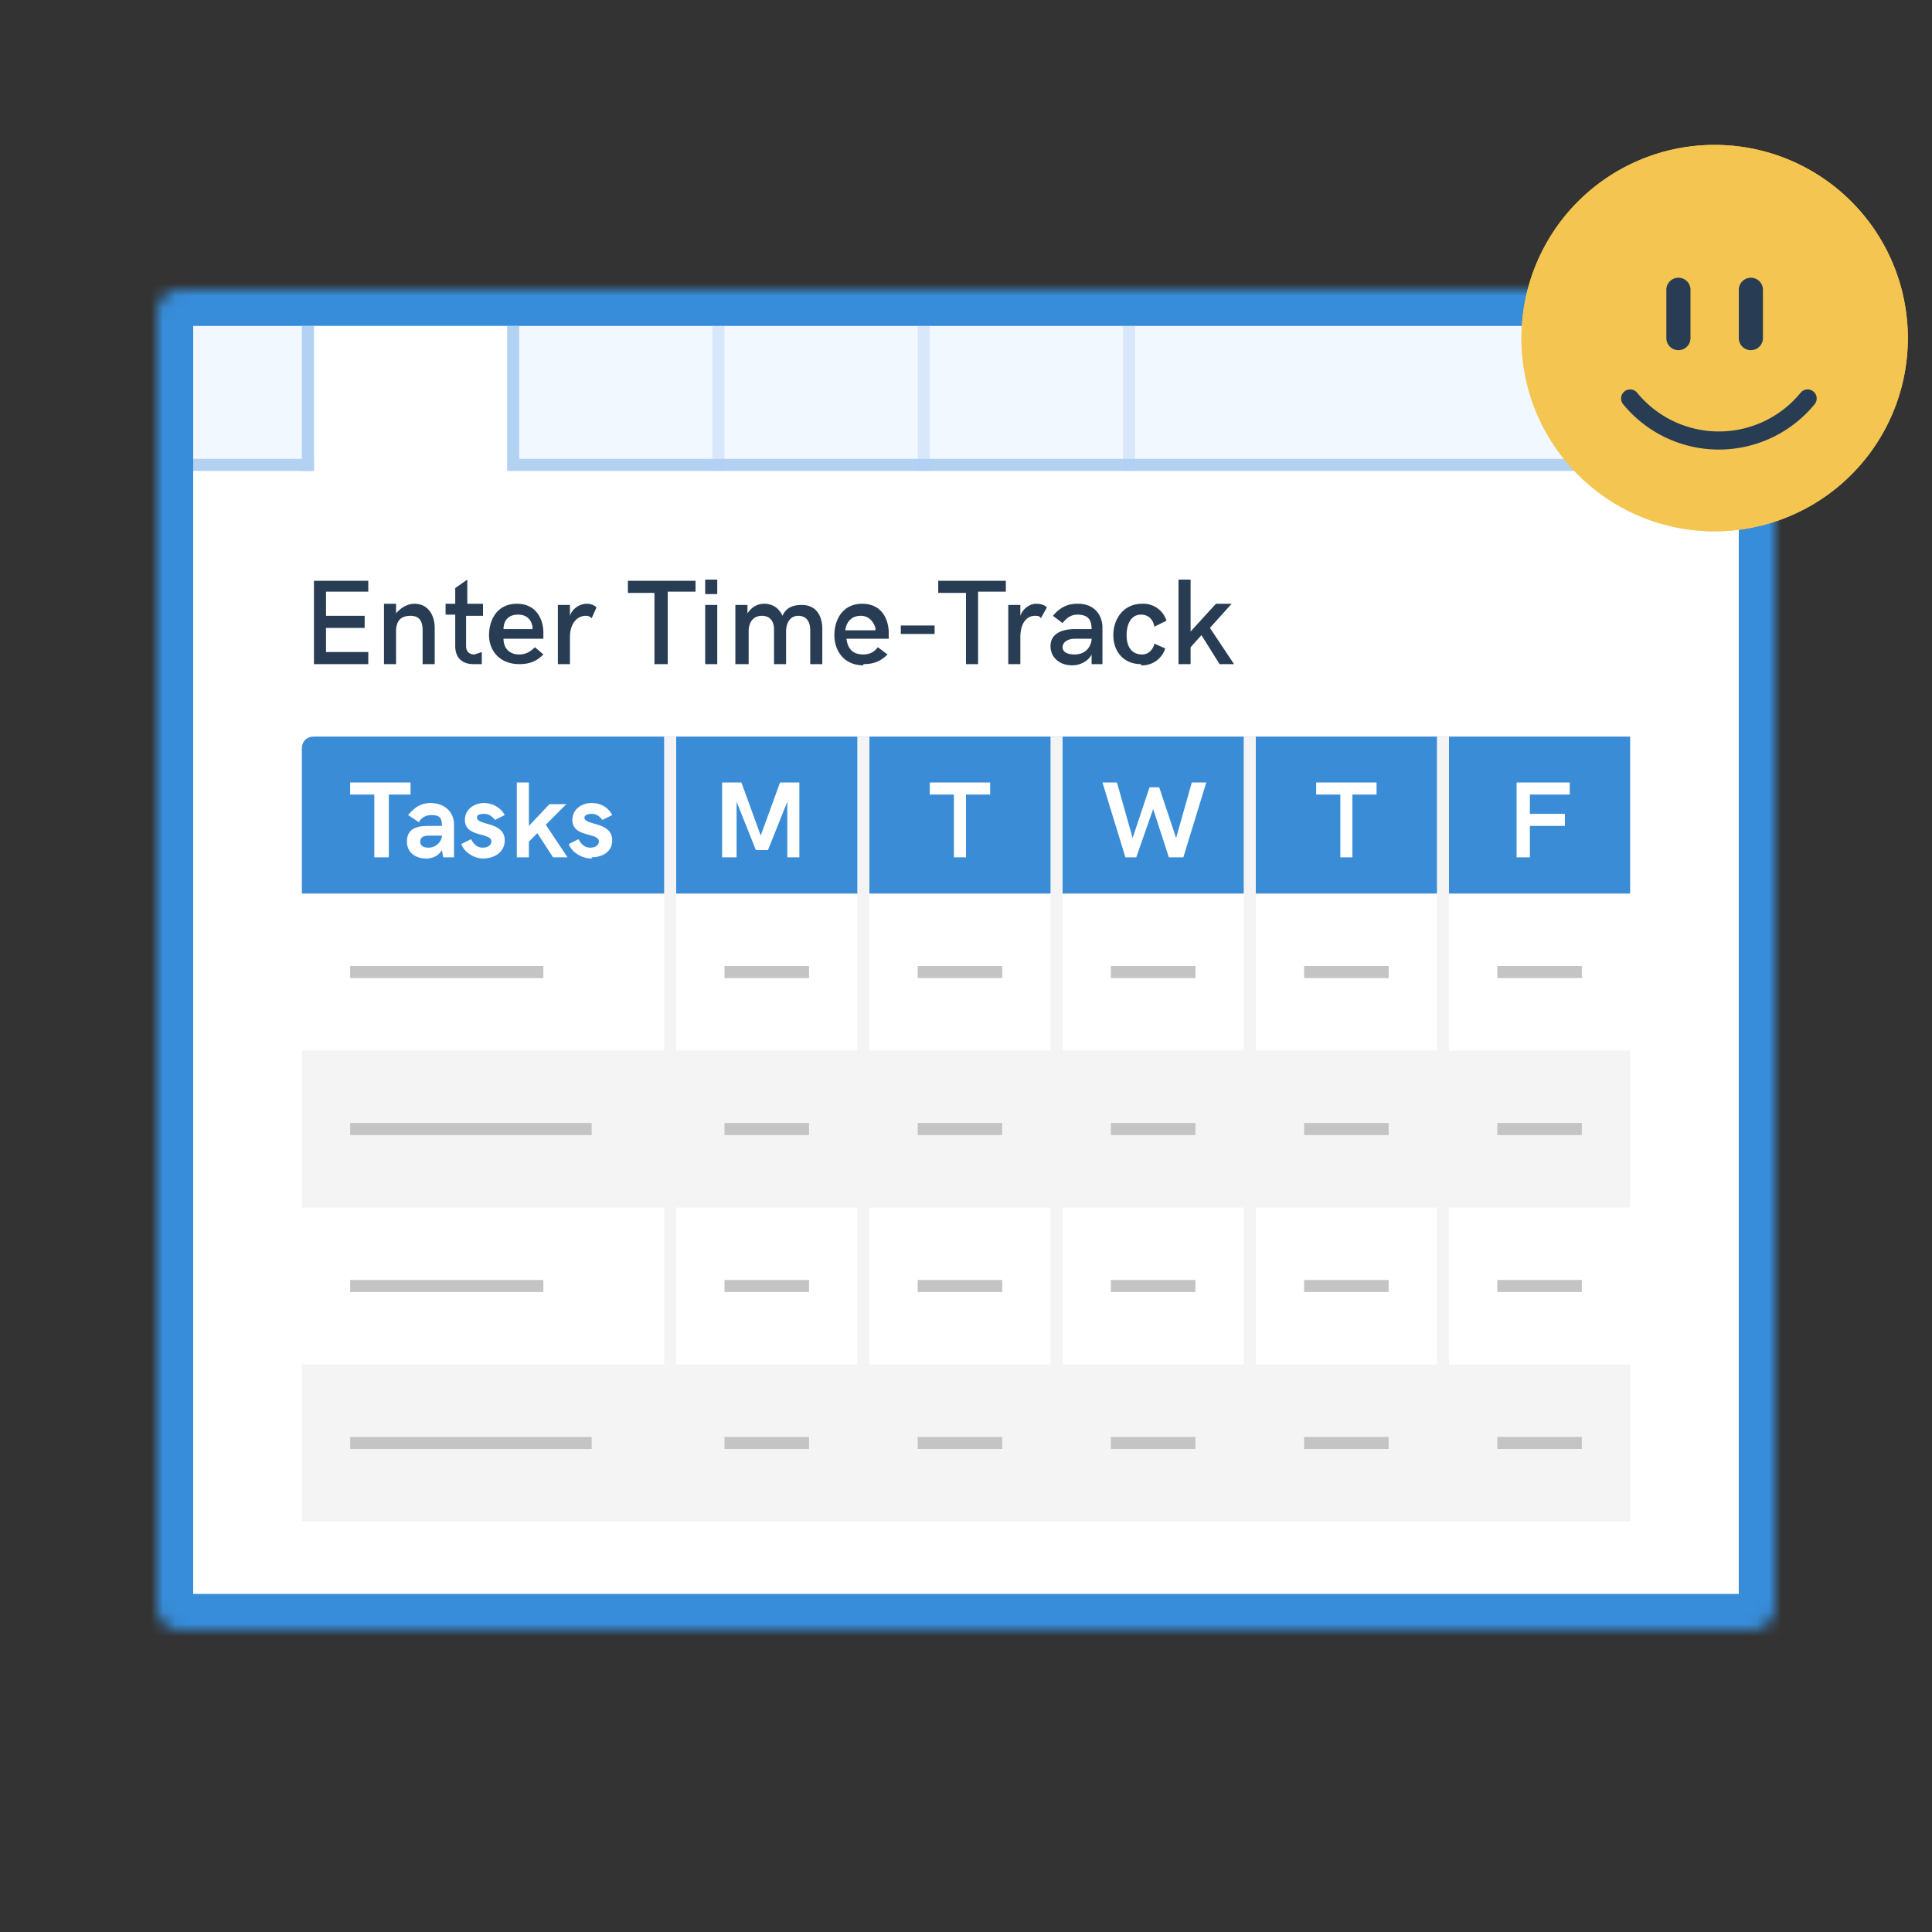
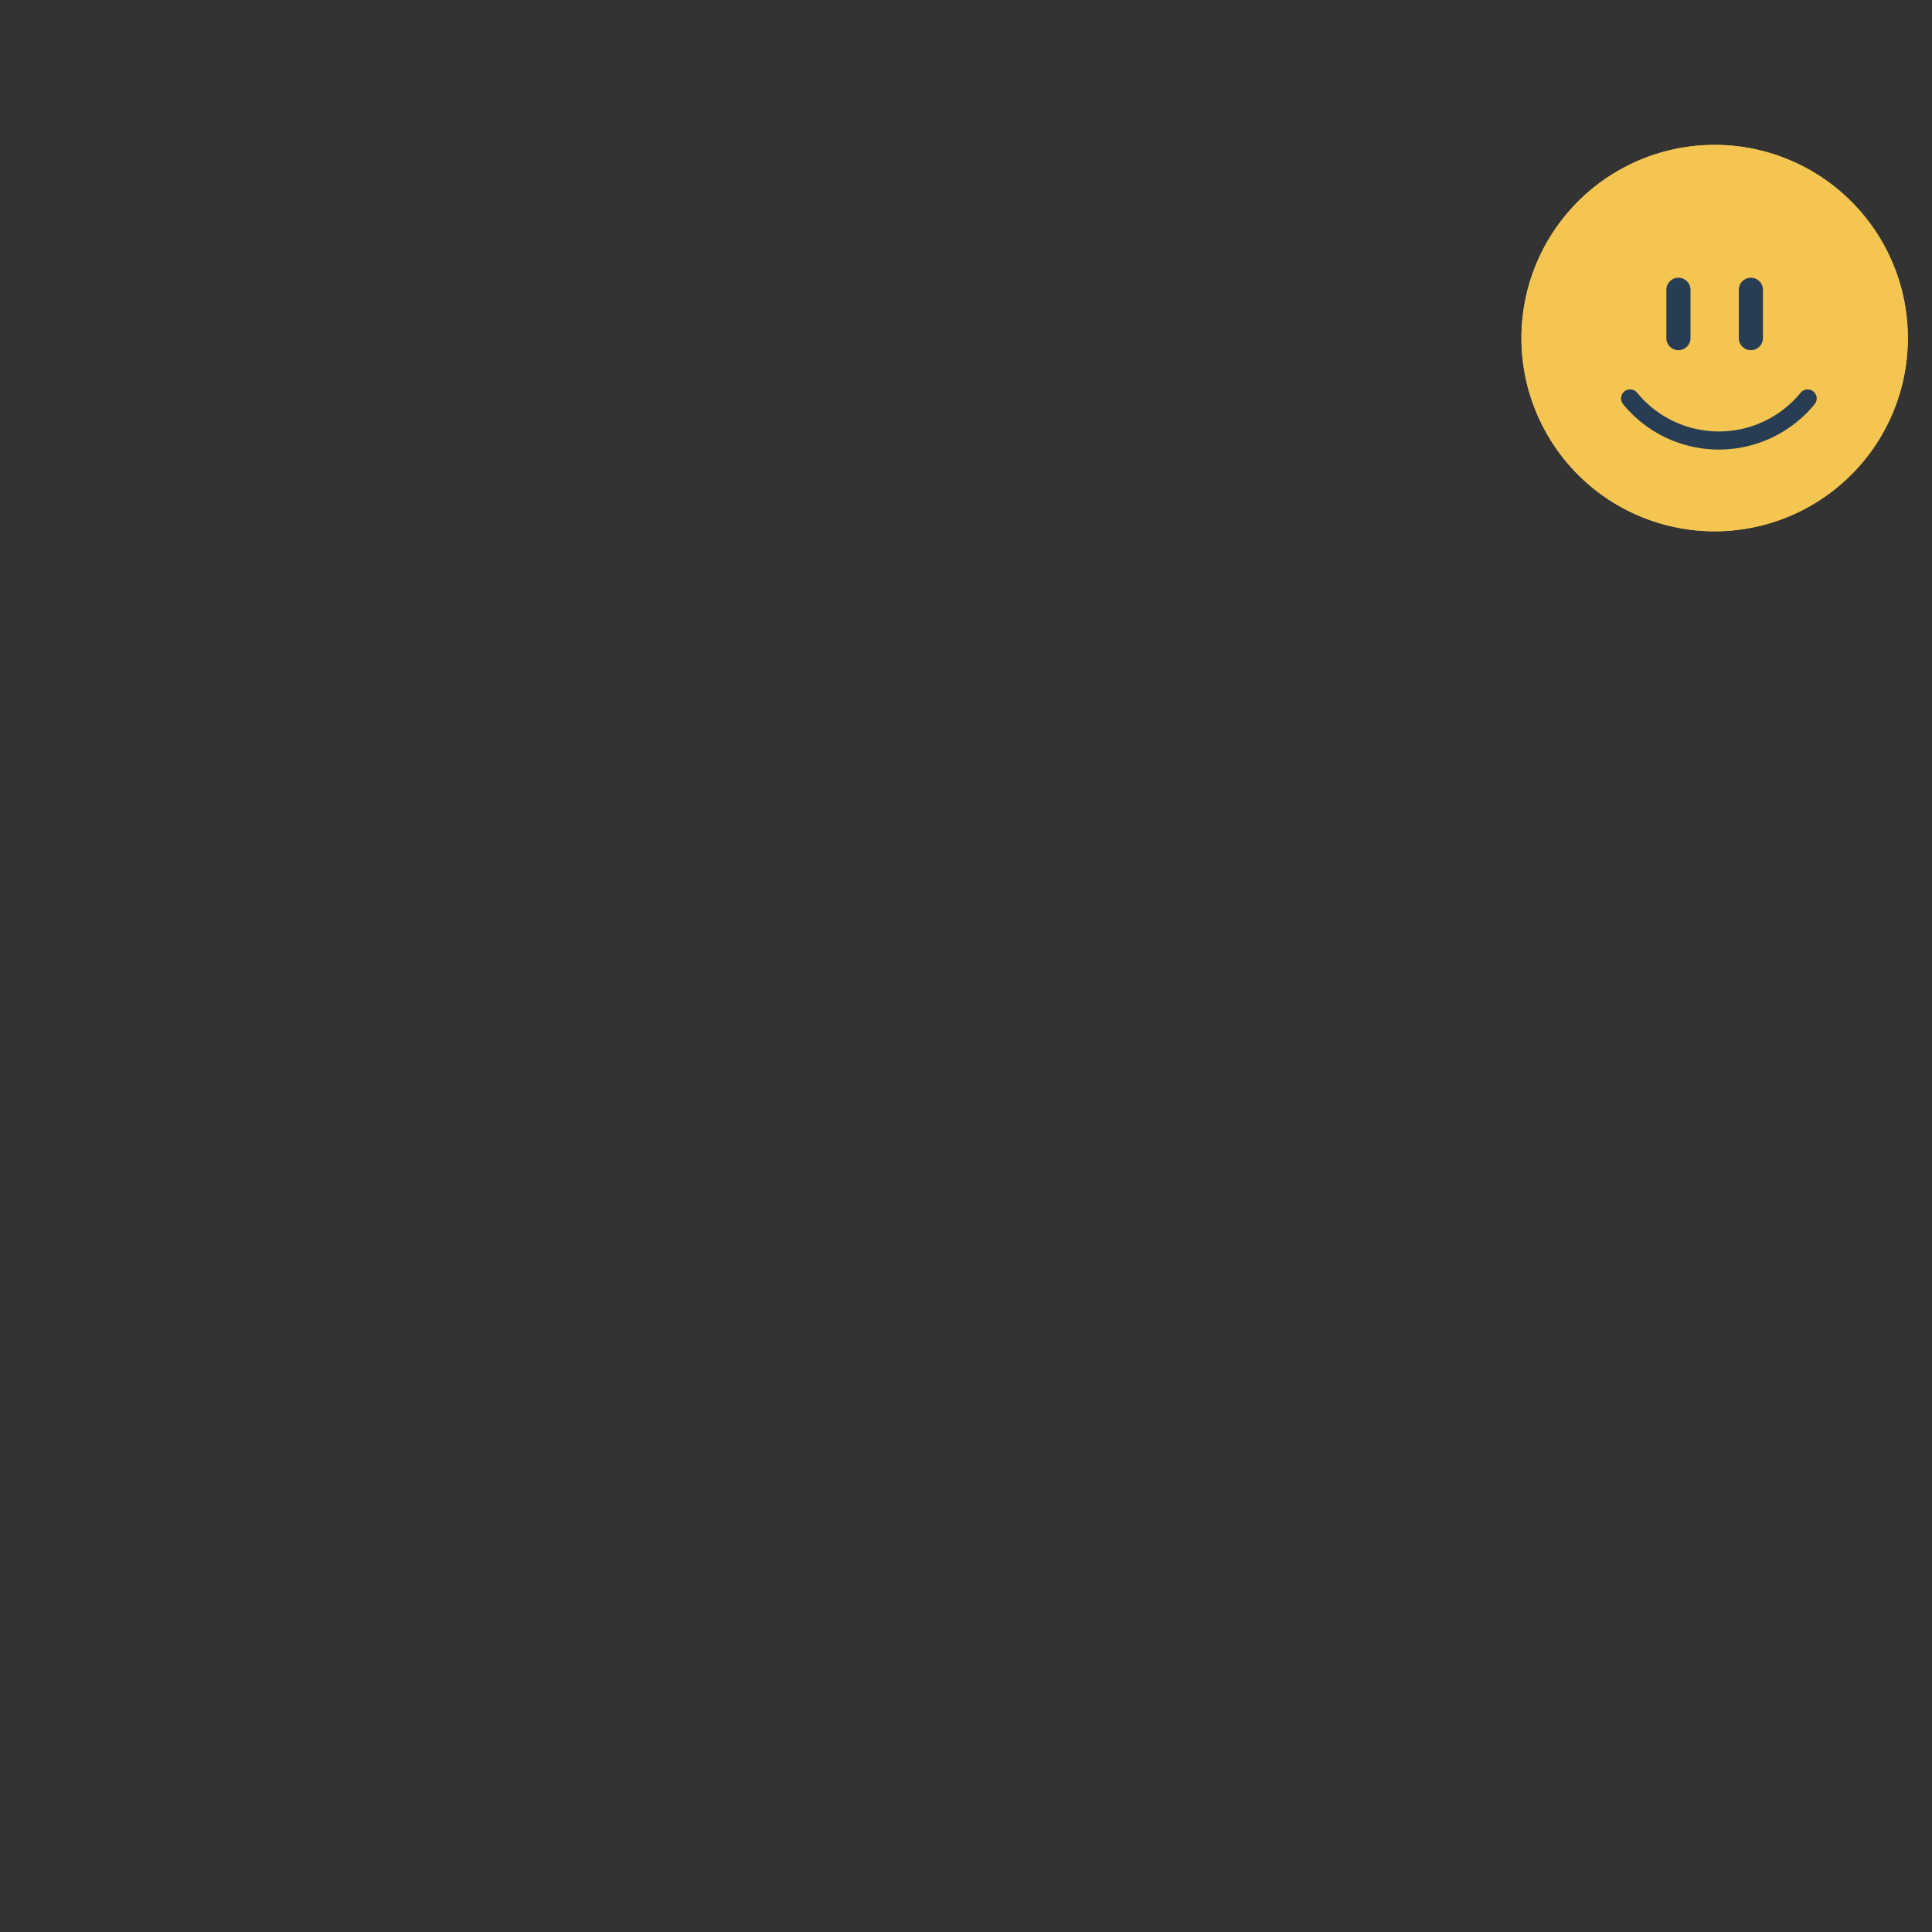
<svg xmlns="http://www.w3.org/2000/svg" width="160" height="160" fill="none">
  <rect width="100%" height="100%" fill="#333333" stroke="none" />
  <mask id="a" maskUnits="userSpaceOnUse" x="13" y="24" width="134" height="111">
-     <path d="M13 26v107c0 1.1.9 2 2 2h130a2 2 0 002-2V26a2 2 0 00-2-2H15a2 2 0 00-2 2z" fill="#fff" />
-   </mask>
+     </mask>
  <g mask="url(#a)">
    <path d="M13 26v107c0 1.1.9 2 2 2h130a2 2 0 002-2V26a2 2 0 00-2-2H15a2 2 0 00-2 2z" fill="#fff" stroke="#378DDA" stroke-width="6" />
    <path d="M26 55h4.5v-1H27v-2h3.2v-1H27v-2h3.5v-.9H26V55zm5.8 0h1v-2.7c0-1 .5-1.3 1.2-1.3s1 .4 1 1.2V55h1v-3c0-1-.5-2-1.7-2-.5 0-1.1.3-1.5.8V50h-1V55zm7.3 0h.8v-1l-.6.2c-.4 0-.7-.2-.7-.7V51H40V50h-1.3v-2l-1 .7v1.3h-.8v.9h.8v2.6c0 1 .6 1.5 1.5 1.5zm3.9 0c.8 0 1.4-.2 2-.8l-.7-.6c-.4.4-.8.6-1.3.6-.8 0-1.3-.5-1.3-1.3H45v-.5c0-1-.5-2.4-2.2-2.4-1.6 0-2.3 1.3-2.3 2.6S41.4 55 43 55zm-1.3-2.9c0-.7.4-1.2 1.2-1.2.7 0 1.1.4 1.2 1v.2h-2.4zm4.5 2.9h1v-2.2c0-1.3.7-1.8 1.3-1.8.1 0 .3 0 .5.2l.4-.9c-.2-.2-.5-.3-.8-.3-.6 0-1.2.4-1.4 1v-.9h-1V55zm8.1 0h1v-6h2.3v-.9H52v1h2.2V55zm4.1-5.8h1V48h-1v1zm0 5.8h1v-4.9h-1V55zm2.6 0h1v-2.7c0-.8.4-1.3 1.1-1.3.7 0 1 .5 1 1.1V55h1v-2.7c0-.8.4-1.3 1-1.3.7 0 1 .5 1 1.2V55h1v-2.9c0-1.1-.5-2-1.7-2-.7 0-1.3.2-1.6.9-.3-.7-.9-1-1.5-1-.5 0-1 .2-1.4.8v-.7h-1V55zm10.5 0c.8 0 1.4-.2 2-.8l-.8-.6c-.3.4-.7.6-1.2.6-.9 0-1.3-.5-1.4-1.3h3.5v-.5c0-1-.5-2.4-2.2-2.4-1.6 0-2.3 1.3-2.3 2.6s.8 2.5 2.4 2.5zM70 52.2c.1-.7.5-1.2 1.3-1.2.6 0 1 .4 1.2 1v.2h-2.5zm4.6.3h2.8v-.7h-2.8v.7zM80 55h1v-6h2.3v-.9h-5.6v1H80V55zm3.5 0h1v-2.2c0-1.3.6-1.8 1.2-1.8.2 0 .4 0 .5.2l.5-.9c-.2-.2-.5-.3-.9-.3-.5 0-1.1.4-1.3 1v-.9h-1V55zm5.7-5c-.9 0-1.5.4-2 1l.8.6c.3-.4.7-.7 1.2-.7.9 0 1.2.4 1.2 1.2H89c-1.1 0-2 .4-2 1.4 0 1 .8 1.6 1.8 1.6.6 0 1.3-.3 1.6-.9v.8h.9v-3c0-1.2-.8-2-2-2zm-.2 4.2c-.6 0-1-.2-1-.6 0-.4.4-.7 1-.7h1.4v.1c-.1.7-.6 1.2-1.4 1.2zm5.5.9a2 2 0 002-1.4l-.9-.4c-.1.5-.5.9-1 .9-1 0-1.3-.8-1.3-1.6s.3-1.7 1.2-1.7c.6 0 1 .4 1.1 1l1-.5a2 2 0 00-2-1.4c-1.6 0-2.4 1.3-2.4 2.6S93 55 94.5 55zm3-.1h1.1v-1.4l.9-1L101 55h1.2l-2-3L102 50h-1.3l-2.1 2.3V48h-1V55z" fill="#283D54" />
    <path d="M25 62c0-.6.4-1 1-1h109v13H25V62z" fill="#3A8CD6" />
    <path d="M135 87H25v13h110V87z" fill="#F4F4F4" />
-     <path d="M64.6 64.8L63 69.2l-1.6-4.4h-1.6V71H61v-4.6l1.6 4h1l1.6-4V71h1v-6.2h-1.5zM31 71h1.2v-5.2H34v-1h-5v1h2V71zm4.7-4.5c-.9 0-1.4.4-1.9 1l.9.6c.1-.3.5-.6 1-.6.7 0 .9.2.9.9h-1.2c-1 0-1.7.3-1.7 1.3 0 .9.7 1.4 1.6 1.4.5 0 1-.2 1.3-.7l.1.6h.9v-2.7c0-1-.7-1.8-2-1.8zm-.2 3.7c-.5 0-.7-.2-.7-.5s.2-.5.7-.5h1.1c0 .5-.5 1-1.1 1zm4.5.9c.9 0 1.8-.5 1.8-1.5 0-1.6-2.3-1.2-2.3-1.9 0-.2.2-.3.6-.3.5 0 .7.3.9.5l.8-.4c-.3-.6-1-1-1.7-1-.8 0-1.6.5-1.6 1.4 0 1.5 2.2 1 2.2 1.8 0 .2-.2.5-.7.5-.6 0-.8-.4-1-.7l-.8.4c.2.6 1 1.2 1.8 1.2zm2.7-.1h1.1v-1.3l.7-.7 1.3 2H47l-1.8-2.7 1.7-1.7h-1.4l-1.7 1.8v-3.6h-1V71zm6.3 0c.8 0 1.7-.4 1.7-1.4 0-1.6-2.3-1.2-2.3-1.9 0-.2.3-.3.6-.3.5 0 .7.3.9.5l.8-.4c-.3-.6-.9-1-1.7-1-.8 0-1.6.5-1.6 1.4 0 1.5 2.2 1 2.2 1.8 0 .2-.2.5-.7.5-.6 0-.8-.4-1-.7l-.8.4c.2.6 1 1.2 1.9 1.2zM79 71h1v-5.2h2v-1h-5v1h2V71zM93 71h1.1l1.4-4 1.3 4H98l1.9-6.2h-1.2l-1.3 4.6-1.4-4.2h-.8l-1.4 4.2-1.3-4.6h-1.2l1.9 6.2zM111 71h1v-5.2h2v-1h-5v1h2V71zM125.6 71h1.1v-2.6h2.9v-1h-2.9v-1.6h3.3v-1h-4.4V71z" fill="#fff" />
    <path d="M56 61h-1v59h1V61zM72 61h-1v59h1V61zM88 61h-1v59h1V61zM104 61h-1v59h1V61zM120 61h-1v59h1V61z" fill="#F4F4F4" />
    <path d="M45 80H29v1h16v-1zM49 93H29v1h20v-1zM45 106H29v1h16v-1zM67 80h-7v1h7v-1zM67 93h-7v1h7v-1zM67 106h-7v1h7v-1zM83 80h-7v1h7v-1zM83 93h-7v1h7v-1zM83 106h-7v1h7v-1zM99 80h-7v1h7v-1zM99 93h-7v1h7v-1zM99 106h-7v1h7v-1zM115 80h-7v1h7v-1zM115 93h-7v1h7v-1zM115 106h-7v1h7v-1zM131 80h-7v1h7v-1zM131 93h-7v1h7v-1z" fill="#C4C4C4" />
    <path d="M135 113H25v13h110v-13z" fill="#F4F4F4" />
-     <path d="M49 119H29v1h20v-1zM67 119h-7v1h7v-1zM83 119h-7v1h7v-1zM99 119h-7v1h7v-1zM115 119h-7v1h7v-1zM131 119h-7v1h7v-1zM131 106h-7v1h7v-1z" fill="#C4C4C4" />
-     <path d="M144 27H16v12h128V27z" fill="#F2F8FF" />
    <path d="M42 27H26v12h16V27z" fill="#fff" />
-     <path d="M43 27h-1v12h1V27zM26 27h-1v12h1V27zM43 38v1h102v-1H43z" fill="#B3D1F3" />
    <path d="M16 38v1h10v-1H16z" fill="#B3D1F3" />
    <path d="M60 27h-1v12h1V27zM77 27h-1v12h1V27zM94 27h-1v12h1V27z" fill="#B3D1F3" fill-opacity=".4" />
  </g>
  <path d="M158 28a16 16 0 11-32 0 16 16 0 0132 0z" fill="#F4C651" />
  <path d="M158 28a16 16 0 11-32 0 16 16 0 0132 0z" fill="#F4C651" />
  <path d="M140 24a1 1 0 00-2 0v4a1 1 0 002 0v-4zM146 24a1 1 0 00-2 0v4a1 1 0 002 0v-4z" fill="#283D54" />
  <path d="M135 33a9.5 9.5 0 0014.7 0" stroke="#283D54" stroke-width="1.5" stroke-linecap="round" />
</svg>